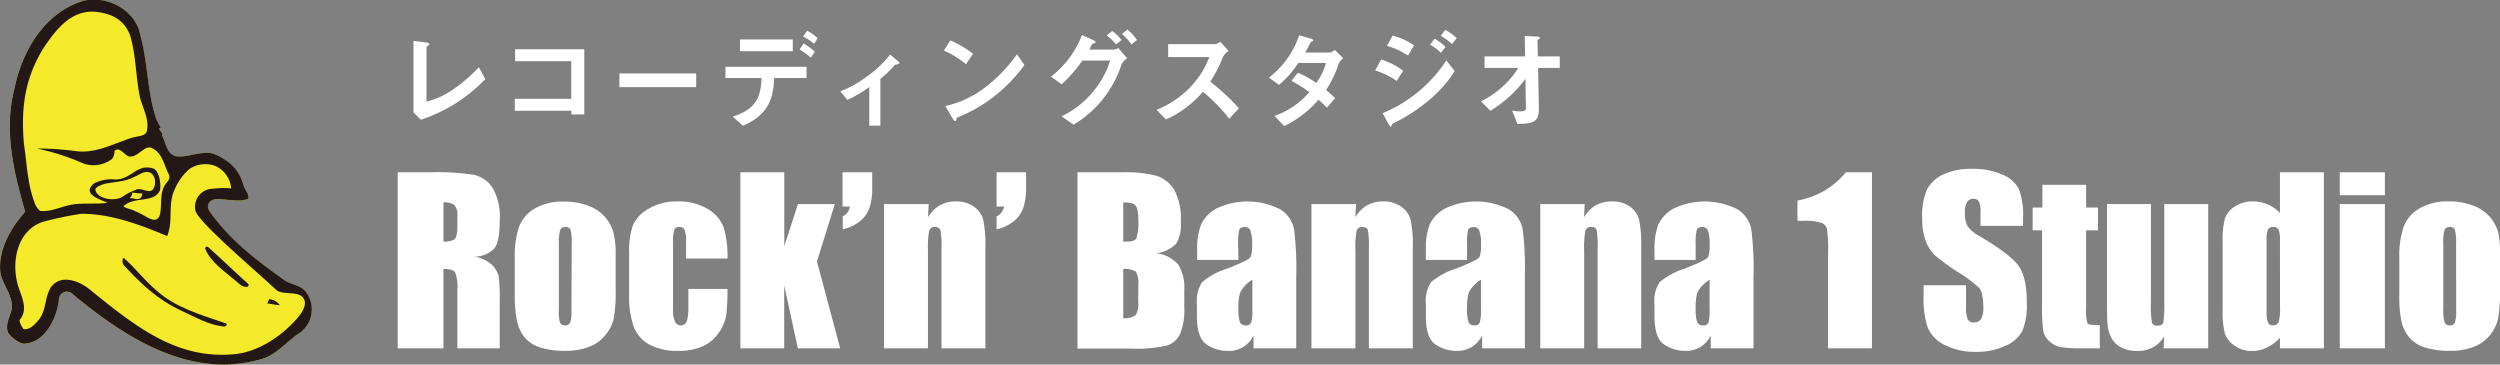
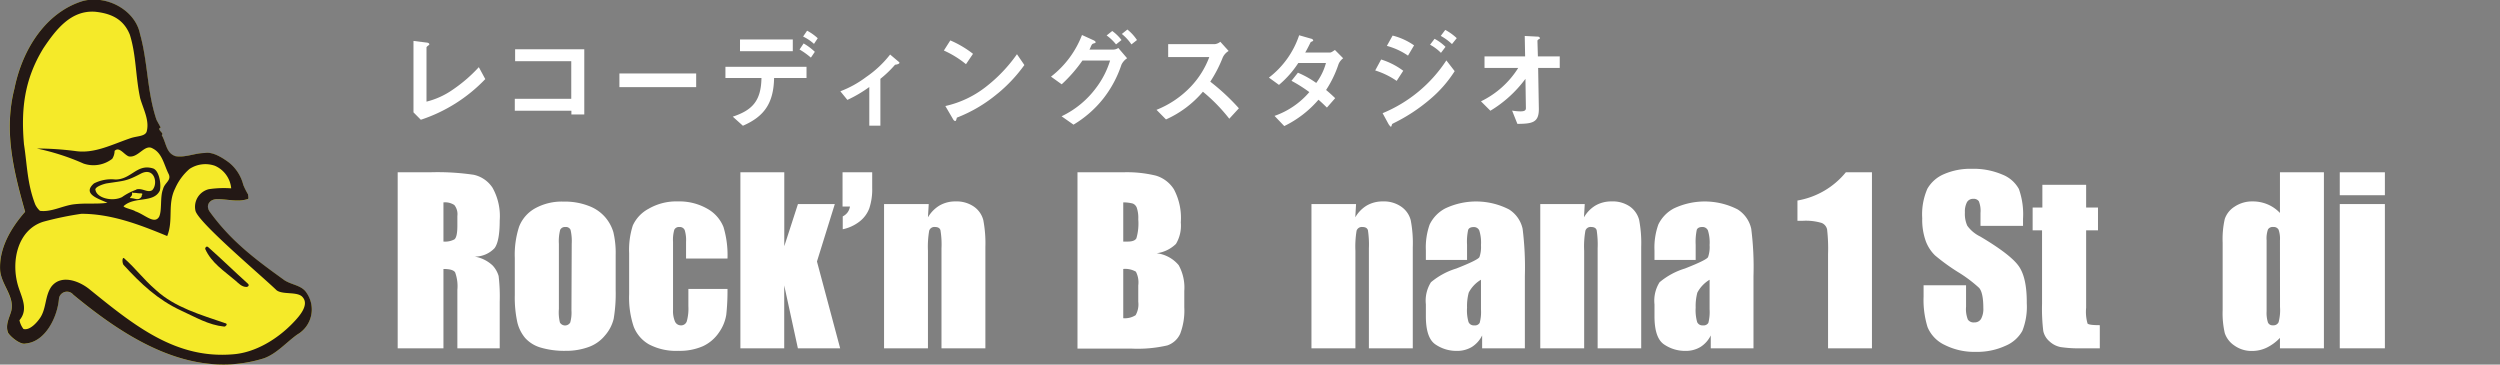
<svg xmlns="http://www.w3.org/2000/svg" viewBox="0 0 387.87 56.57">
  <rect x="0" y="0" width="387.87" height="56.57" fill="#808080" stroke="none" />
  <defs>
    <style>.a{fill:#f5ea29;}.b{fill:#231815;}.c{fill:#fff;}</style>
  </defs>
  <title>rocknbanana1studiologo</title>
  <path class="a" d="M53.72,55.46c-.74-1.23-2.22-1.23-3.45-2-4-2.88-8.14-5.82-11.59-10.6-.74-1-.08-2,1.15-2,1.48,0,3.21.49,4.69,0,.24,0,.08-.49.08-.74a8.13,8.13,0,0,1-.74-1.48,6.49,6.49,0,0,0-2.22-3.45c-1-.74-2.55-1.73-3.78-1.48-1.48,0-3,.74-4.52.49-1.48-.49-1.39-2-2.13-3.28.49-.25-.91-.91-.17-1.15-.24-.5-.41-.74-.66-1.23-1.47-4.44-1.31-8.88-2.54-13.31-.74-3.7-5.18-6.08-8.87-5.1-5.67,1.73-9.37,7.4-10.6,13.56-1.73,6.65-.08,13,1.64,19.14C7.79,45.35,5.9,48.56,6.15,52,6.4,54.23,8.37,56,7.87,58.17c-.24,1-1,2.22-.49,3.45.49.74,2,1.89,2.71,1.64,3-.24,4.93-4,5.18-7a1.26,1.26,0,0,1,2.22-.57C25.87,62.61,36,69,47.06,65.56c2-.73,3.45-2.46,5.18-3.69A4.49,4.49,0,0,0,53.72,55.46Zm0,0c-.74-1.23-2.22-1.23-3.45-2-4-2.88-8.14-5.82-11.59-10.6-.74-1-.08-2,1.15-2,1.48,0,3.21.49,4.69,0,.24,0,.08-.49.08-.74a8.13,8.13,0,0,1-.74-1.48,6.49,6.49,0,0,0-2.22-3.45c-1-.74-2.55-1.73-3.78-1.48-1.48,0-3,.74-4.52.49-1.48-.49-1.39-2-2.13-3.28.49-.25-.91-.91-.17-1.15-.24-.5-.41-.74-.66-1.23-1.47-4.44-1.31-8.88-2.54-13.31-.74-3.7-5.18-6.08-8.87-5.1-5.67,1.73-9.37,7.4-10.6,13.56-1.73,6.65-.08,13,1.64,19.14C7.79,45.35,5.9,48.56,6.15,52,6.4,54.23,8.37,56,7.87,58.17c-.24,1-1,2.22-.49,3.45.49.74,2,1.89,2.71,1.64,3-.24,4.93-4,5.18-7a1.26,1.26,0,0,1,2.22-.57C25.87,62.61,36,69,47.06,65.56c2-.73,3.45-2.46,5.18-3.69A4.49,4.49,0,0,0,53.72,55.46ZM27.26,39.36A9.42,9.42,0,0,0,25,40.51c-1.47.74-3.86.16-4.1-1.07-.25-.49,1.32-1,1.8-1.07,2.72-.41,3-.33,5.18-1.48s2.78,1.57,1.81,2.55C29,39.93,28.25,39.11,27.26,39.36Zm.82,1.07c-.49.74-1,.24-1.72.24-.25,0,.25-.33.25-.57,0-.5,0-.25.24-.25.5,0,.58.08,1.07.08S28.08,40.18,28.08,40.43ZM51.62,60c-2.46,2.59-5.91,4.68-9.36,4.93C33.38,65.69,27,60.51,20,54.84c-1.65-1.33-4.44-2.34-5.91-.37-1,1.48-.74,3.33-1.73,4.81-.49.74-1.6,2-2.59,1.73a3.41,3.41,0,0,1-.61-1.36c1.48-1.73.24-3.7-.25-5.42-1.09-3.83,0-8.63,3.94-9.86a50.25,50.25,0,0,1,5.92-1.23c4.68,0,9.12,1.72,13.31,3.45,1-2.47,0-4.93,1.23-7.4a8.45,8.45,0,0,1,2.22-2.95,4.43,4.43,0,0,1,3.94-.5A4.24,4.24,0,0,1,42,39.19a16,16,0,0,0-3.45.13,2.81,2.81,0,0,0-2.1,3.32C36.79,44.41,46.54,52.61,49,55c1,.74,3.33.12,4.07,1.11C54.09,57.31,52.58,59,51.62,60ZM9.85,32.42c-.5-5.43,0-10.11,3-15,2-3,4.32-5.91,8-5.67,2.47.25,4.44,1.11,5.43,3.58,1,3.2.86,6.4,1.6,9.86.49,1.72,1.48,3.45,1,5.17-.24.74-1.5.67-2.46,1-3,1-5.67,2.46-8.63,2A46.74,46.74,0,0,0,11.82,33a36.11,36.11,0,0,1,7.27,2.34,4.73,4.73,0,0,0,4.43-.74,2.31,2.31,0,0,0,.37-1.23c.74-.74,1.48.62,2.22.86,1.48.25,2.47-2,3.7-1.23,1.48.74,1.72,2.47,2.46,3.95.5,1-.61,1.35-.86,2.34-.49,1.23-.12,3.32-.61,4.31-.74,1.23-2.22-.37-3.7-.86-.25-.25-2.22-.62-1.73-.87,1.73-1.47,4.56-.37,5.55-2.34.25-1-.12-3.2-1.11-3.45-2.46-.74-3.33,1.73-5.79,1.73a5.92,5.92,0,0,0-3.33.61c-1.85,1.61.62,2.35,2.1,3-1.73.25-3.33,0-5.3.25-1.73.24-3.45,1.23-5.18,1a3.32,3.32,0,0,1-.74-1C10.34,38.45,10.34,35.62,9.85,32.42Z" transform="translate(-6.13 -9.96)" />
  <path class="b" d="M42.64,53.48c.53.45,1,1,1.73,1,.24,0,.49-.24.24-.49-2.22-2-3.94-3.7-6.16-5.67-.25-.24-.49,0-.49.25C38.94,50.77,40.92,52,42.64,53.48Z" transform="translate(-6.13 -9.96)" />
  <path class="b" d="M34.26,58.16c2.2,1,4.19,2.22,6.66,2.47.24,0,.57-.38.24-.5-3.94-1.35-7.91-2.48-10.84-5.17-2-1.73-3-3.21-4.93-4.93-.25-.25-.37.49-.12,1C28,54,30.56,56.44,34.26,58.16Z" transform="translate(-6.13 -9.96)" />
-   <path class="b" d="M47.69,57.05c-.24,0,.19-.43.19-.68a2.3,2.3,0,0,1,1.66.93C49.05,57.3,48.25,57.11,47.69,57.05Z" transform="translate(-6.13 -9.96)" />
  <path class="b" d="M53.73,55.45c-.74-1.23-2.22-1.23-3.45-2-4-2.89-8.13-5.83-11.58-10.6-.74-1-.08-2,1.15-2,1.48,0,3.2.49,4.68,0,.25,0,.08-.49.08-.74a9.67,9.67,0,0,1-.74-1.48,6.47,6.47,0,0,0-2.21-3.45c-1-.74-2.55-1.73-3.78-1.48-1.48,0-3,.74-4.52.49-1.48-.49-1.4-2-2.14-3.28.49-.25-.9-.91-.16-1.15-.25-.5-.41-.74-.66-1.23-1.48-4.44-1.31-8.88-2.55-13.31-.74-3.7-5.17-6.08-8.87-5.1-5.67,1.73-9.36,7.4-10.6,13.56-1.72,6.65-.08,13,1.65,19.14C7.81,45.34,5.92,48.55,6.16,52c.25,2.22,2.22,3.94,1.73,6.16-.25,1-1,2.22-.49,3.45.49.74,2,1.89,2.71,1.64,3-.24,4.93-4,5.17-7a1.26,1.26,0,0,1,2.22-.57C25.88,62.6,36,69,47.08,65.55c2-.73,3.45-2.46,5.17-3.69A4.49,4.49,0,0,0,53.73,55.45Zm-43.87-23c-.49-5.43,0-10.11,3-15,2-3,4.31-5.91,8-5.67,2.46.25,4.44,1.11,5.42,3.58,1,3.2.86,6.4,1.6,9.85.5,1.73,1.48,3.46,1,5.18-.25.74-1.5.67-2.47,1-2.95,1-5.66,2.46-8.62,2A46.9,46.9,0,0,0,11.83,33a35.9,35.9,0,0,1,7.27,2.34,4.75,4.75,0,0,0,4.44-.74,2.31,2.31,0,0,0,.37-1.23c.74-.74,1.48.62,2.22.86,1.48.25,2.46-2,3.7-1.23,1.47.74,1.72,2.47,2.46,3.95.49,1-.62,1.35-.86,2.34-.5,1.23-.13,3.32-.62,4.31-.74,1.23-2.22-.37-3.7-.86-.24-.25-2.21-.62-1.72-.87,1.72-1.47,4.56-.37,5.54-2.34.25-1-.12-3.2-1.1-3.45-2.47-.74-3.33,1.73-5.8,1.73a5.87,5.87,0,0,0-3.32.61c-1.85,1.61.61,2.35,2.09,3-1.72.25-3.33,0-5.3.25-1.72.24-3.45,1.23-5.17,1a3.16,3.16,0,0,1-.74-1C10.35,38.44,10.35,35.61,9.86,32.41Zm17.42,6.94a9.06,9.06,0,0,0-2.22,1.15c-1.48.74-3.86.16-4.11-1.07-.24-.49,1.32-1,1.81-1.07,2.71-.41,3-.33,5.18-1.48s2.78,1.57,1.8,2.55C29,39.92,28.26,39.1,27.28,39.35Zm.82,1.07c-.49.73-1,.24-1.73.24-.24,0,.25-.33.25-.57,0-.5,0-.25.25-.25.49,0,.57.08,1.07.08S28.1,40.17,28.1,40.42ZM51.64,60c-2.47,2.59-5.92,4.68-9.37,4.93C33.4,65.68,27,60.5,20,54.83c-1.65-1.33-4.44-2.34-5.92-.37-1,1.48-.74,3.33-1.72,4.81-.5.74-1.61,2-2.59,1.73a3.31,3.31,0,0,1-.62-1.36c1.48-1.73.25-3.7-.24-5.42-1.1-3.83,0-8.63,3.94-9.86a49.67,49.67,0,0,1,5.91-1.23c4.69,0,9.12,1.72,13.31,3.45,1-2.47,0-4.93,1.24-7.4a8.55,8.55,0,0,1,2.21-3,4.46,4.46,0,0,1,3.95-.5A4.24,4.24,0,0,1,42,39.18a16,16,0,0,0-3.46.13,2.81,2.81,0,0,0-2.09,3.32C36.8,44.4,46.56,52.6,49.05,55c1,.74,3.33.12,4.07,1.11C54.1,57.3,52.6,59,51.64,60Z" transform="translate(-6.13 -9.96)" />
  <path class="c" d="M67.83,36.69h5a38.32,38.32,0,0,1,6.81.39,4.69,4.69,0,0,1,2.9,2,9,9,0,0,1,1.12,5.09c0,2.12-.26,3.55-.79,4.28a4.19,4.19,0,0,1-3.12,1.32,5.3,5.3,0,0,1,2.83,1.4,4.11,4.11,0,0,1,.91,1.61,26.93,26.93,0,0,1,.17,4V64H77.09V54.93a6.25,6.25,0,0,0-.35-2.72c-.23-.35-.83-.52-1.81-.52V64h-7.1Zm7.1,4.67v6.08a3.12,3.12,0,0,0,1.68-.33c.32-.22.48-.93.48-2.14v-1.5a2.27,2.27,0,0,0-.47-1.7A2.62,2.62,0,0,0,74.93,41.36Z" transform="translate(-6.13 -9.96)" />
  <path class="c" d="M101.65,49.48V55a23.27,23.27,0,0,1-.31,4.43A6.13,6.13,0,0,1,100,62a5.8,5.8,0,0,1-2.55,1.8,10.2,10.2,0,0,1-3.59.59,12.89,12.89,0,0,1-3.83-.5,5.2,5.2,0,0,1-2.43-1.5A6,6,0,0,1,86.4,60,18.17,18.17,0,0,1,86,55.7V50a14.08,14.08,0,0,1,.67-4.88,5.56,5.56,0,0,1,2.43-2.81,8.55,8.55,0,0,1,4.49-1.07,10.17,10.17,0,0,1,3.94.69,6.23,6.23,0,0,1,2.53,1.77,6.35,6.35,0,0,1,1.23,2.27A13.93,13.93,0,0,1,101.65,49.48Zm-6.82-1.69a7.67,7.67,0,0,0-.18-2.17.78.78,0,0,0-.8-.44.82.82,0,0,0-.81.44,7,7,0,0,0-.2,2.17v10.1A6.74,6.74,0,0,0,93,60a.93.93,0,0,0,1.6,0,5.72,5.72,0,0,0,.19-1.89Z" transform="translate(-6.13 -9.96)" />
  <path class="c" d="M119,50.07h-6.43V47.49a5.27,5.27,0,0,0-.21-1.83.82.82,0,0,0-.81-.48.8.8,0,0,0-.8.42,5.55,5.55,0,0,0-.2,1.89V58.05a4.13,4.13,0,0,0,.3,1.79,1,1,0,0,0,.9.6.92.92,0,0,0,.93-.62,7.3,7.3,0,0,0,.25-2.36V54.79H119a34.48,34.48,0,0,1-.19,4,6.52,6.52,0,0,1-1.13,2.75,6.11,6.11,0,0,1-2.49,2.13,8.91,8.91,0,0,1-3.8.72,9,9,0,0,1-4.57-1,5.41,5.41,0,0,1-2.38-2.77,14.22,14.22,0,0,1-.7-5V49.24a12.38,12.38,0,0,1,.57-4.3,5.56,5.56,0,0,1,2.45-2.59,8.56,8.56,0,0,1,4.55-1.14,8.72,8.72,0,0,1,4.55,1.13,5.63,5.63,0,0,1,2.52,2.85A15.14,15.14,0,0,1,119,50.07Z" transform="translate(-6.13 -9.96)" />
  <path class="c" d="M135.65,41.62l-2.77,8.91L136.48,64h-6.56l-2.12-9.76V64H121V36.69h6.81V48.16l2.12-6.54Z" transform="translate(-6.13 -9.96)" />
  <path class="c" d="M141.45,36.69v2.45a9.28,9.28,0,0,1-.45,3.14,4.63,4.63,0,0,1-1.58,2.1,6.39,6.39,0,0,1-2.54,1.15v-2A2,2,0,0,0,138,42h-1.15V36.69Z" transform="translate(-6.13 -9.96)" />
  <path class="c" d="M150.22,41.62l-.12,2.06a5.13,5.13,0,0,1,1.82-1.85,4.87,4.87,0,0,1,2.47-.62,4.72,4.72,0,0,1,2.87.83,3.65,3.65,0,0,1,1.43,2.08,19.33,19.33,0,0,1,.32,4.19V64H152.2V48.5a13.5,13.5,0,0,0-.16-2.82c-.1-.33-.38-.5-.84-.5a.84.84,0,0,0-.91.58,14.73,14.73,0,0,0-.19,3.11V64h-6.81V41.62Z" transform="translate(-6.13 -9.96)" />
-   <path class="c" d="M165.32,36.69v2.45a9,9,0,0,1-.46,3.14,4.6,4.6,0,0,1-1.57,2.1,6.45,6.45,0,0,1-2.54,1.15v-2A2,2,0,0,0,161.9,42h-1.15V36.69Z" transform="translate(-6.13 -9.96)" />
  <path class="c" d="M173.3,36.69h7.09a19,19,0,0,1,5.08.52,5,5,0,0,1,2.79,2.12,9.47,9.47,0,0,1,1.07,5.13,5.53,5.53,0,0,1-.75,3.34,5.26,5.26,0,0,1-3,1.45A5.27,5.27,0,0,1,189,51.1a7.18,7.18,0,0,1,.87,4v2.53a10.11,10.11,0,0,1-.63,4.1,3.4,3.4,0,0,1-2,1.82,20.47,20.47,0,0,1-5.66.49H173.3Zm7.1,4.67v6.08l.71,0c.7,0,1.14-.17,1.33-.51a8.24,8.24,0,0,0,.29-2.95,4.91,4.91,0,0,0-.23-1.79,1.13,1.13,0,0,0-.62-.65A5.78,5.78,0,0,0,180.4,41.36Zm0,10.33v7.64a3.12,3.12,0,0,0,1.92-.47,3.38,3.38,0,0,0,.41-2.08V54.23a3.58,3.58,0,0,0-.37-2.12A3.29,3.29,0,0,0,180.4,51.69Z" transform="translate(-6.13 -9.96)" />
-   <path class="c" d="M198.27,50.29h-6.4v-1.5a10.57,10.57,0,0,1,.6-4,5.54,5.54,0,0,1,2.41-2.49,11.19,11.19,0,0,1,9.9.15,4.75,4.75,0,0,1,2.11,3,48.1,48.1,0,0,1,.35,7.33V64h-6.63V62a4.15,4.15,0,0,1-4,2.4,5.75,5.75,0,0,1-3.28-1c-1-.67-1.5-2.13-1.5-4.39V57.17a5.34,5.34,0,0,1,.8-3.42,11,11,0,0,1,3.93-2.13c2.23-.88,3.43-1.47,3.59-1.77a4.66,4.66,0,0,0,.24-1.86,6,6,0,0,0-.27-2.28.88.88,0,0,0-.86-.53c-.47,0-.75.15-.86.44a8.71,8.71,0,0,0-.17,2.32Zm2.16,3.07a5,5,0,0,0-1.9,2,7.81,7.81,0,0,0-.26,2.33,6.84,6.84,0,0,0,.22,2.24.91.91,0,0,0,.91.51.84.84,0,0,0,.83-.39,6.37,6.37,0,0,0,.2-2.09Z" transform="translate(-6.13 -9.96)" />
  <path class="c" d="M216.52,41.62l-.12,2.06a5.1,5.1,0,0,1,1.81-1.85,4.9,4.9,0,0,1,2.47-.62,4.7,4.7,0,0,1,2.87.83A3.65,3.65,0,0,1,225,44.12a18.7,18.7,0,0,1,.32,4.19V64h-6.81V48.5a14.66,14.66,0,0,0-.15-2.82c-.1-.33-.38-.5-.85-.5a.85.85,0,0,0-.91.58,15,15,0,0,0-.18,3.11V64h-6.82V41.62Z" transform="translate(-6.13 -9.96)" />
  <path class="c" d="M233.74,50.29h-6.39v-1.5a10.59,10.59,0,0,1,.59-4,5.54,5.54,0,0,1,2.41-2.49,11.19,11.19,0,0,1,9.9.15,4.75,4.75,0,0,1,2.11,3,48.1,48.1,0,0,1,.35,7.33V64h-6.63V62a4.37,4.37,0,0,1-1.61,1.8,4.44,4.44,0,0,1-2.35.6,5.75,5.75,0,0,1-3.28-1c-1-.67-1.49-2.13-1.49-4.39V57.17a5.35,5.35,0,0,1,.79-3.42,11.15,11.15,0,0,1,3.93-2.13c2.24-.88,3.43-1.47,3.59-1.77A4.66,4.66,0,0,0,235.9,48a6.31,6.31,0,0,0-.26-2.28.9.9,0,0,0-.87-.53c-.46,0-.75.15-.86.44a8.71,8.71,0,0,0-.17,2.32Zm2.16,3.07a5,5,0,0,0-1.9,2,8.16,8.16,0,0,0-.26,2.33,6.48,6.48,0,0,0,.23,2.24.88.88,0,0,0,.9.51.83.83,0,0,0,.83-.39,6.37,6.37,0,0,0,.2-2.09Z" transform="translate(-6.13 -9.96)" />
  <path class="c" d="M252,41.62l-.12,2.06a5.1,5.1,0,0,1,1.81-1.85,4.9,4.9,0,0,1,2.47-.62A4.7,4.7,0,0,1,259,42a3.71,3.71,0,0,1,1.44,2.08,19.33,19.33,0,0,1,.32,4.19V64H254V48.5a14.66,14.66,0,0,0-.15-2.82c-.1-.33-.38-.5-.84-.5a.83.83,0,0,0-.91.58,14,14,0,0,0-.19,3.11V64h-6.81V41.62Z" transform="translate(-6.13 -9.96)" />
  <path class="c" d="M269.21,50.29h-6.39v-1.5a10.57,10.57,0,0,1,.6-4,5.57,5.57,0,0,1,2.4-2.49,11.19,11.19,0,0,1,9.9.15,4.75,4.75,0,0,1,2.11,3,46.77,46.77,0,0,1,.35,7.33V64h-6.63V62a4.37,4.37,0,0,1-1.61,1.8,4.41,4.41,0,0,1-2.35.6,5.77,5.77,0,0,1-3.28-1c-1-.67-1.49-2.13-1.49-4.39V57.17a5.35,5.35,0,0,1,.79-3.42,11.15,11.15,0,0,1,3.93-2.13c2.24-.88,3.44-1.47,3.59-1.77a4.66,4.66,0,0,0,.24-1.86,6.31,6.31,0,0,0-.26-2.28.9.9,0,0,0-.87-.53c-.46,0-.75.15-.86.44a9.19,9.19,0,0,0-.17,2.32Zm2.16,3.07a5.12,5.12,0,0,0-1.9,2,8.16,8.16,0,0,0-.26,2.33,6.75,6.75,0,0,0,.23,2.24.88.88,0,0,0,.9.51.85.85,0,0,0,.84-.39,6.8,6.8,0,0,0,.19-2.09Z" transform="translate(-6.13 -9.96)" />
  <path class="c" d="M296.56,36.69V64h-6.81V49.36a26,26,0,0,0-.15-3.81,1.41,1.41,0,0,0-.84-1,8.6,8.6,0,0,0-3-.33H285V41.07a12.38,12.38,0,0,0,7.51-4.38Z" transform="translate(-6.13 -9.96)" />
  <path class="c" d="M320,45h-6.6v-2a4,4,0,0,0-.25-1.8.93.93,0,0,0-.85-.39,1.08,1.08,0,0,0-1,.52,3.15,3.15,0,0,0-.32,1.59,4.46,4.46,0,0,0,.37,2.06,5.3,5.3,0,0,0,2,1.67q4.74,2.81,6,4.62T320.58,57a10.12,10.12,0,0,1-.69,4.3,5.34,5.34,0,0,1-2.64,2.32,10.47,10.47,0,0,1-4.55.93,10.21,10.21,0,0,1-4.87-1.08,5.3,5.3,0,0,1-2.64-2.75,14.22,14.22,0,0,1-.62-4.73V54.22h6.59v3.32a4.43,4.43,0,0,0,.28,2,1.07,1.07,0,0,0,1,.44,1.15,1.15,0,0,0,1.05-.55,3.21,3.21,0,0,0,.35-1.66q0-2.41-.66-3.15a21,21,0,0,0-3.32-2.48,31.68,31.68,0,0,1-3.51-2.55,6.08,6.08,0,0,1-1.43-2.19,9.81,9.81,0,0,1-.56-3.58,9.92,9.92,0,0,1,.8-4.58,5.39,5.39,0,0,1,2.59-2.27,10.25,10.25,0,0,1,4.32-.82,11.34,11.34,0,0,1,4.71.89,5,5,0,0,1,2.58,2.25,11.79,11.79,0,0,1,.64,4.62Z" transform="translate(-6.13 -9.96)" />
  <path class="c" d="M329.79,38.63v3.53h1.84V45.7h-1.84v12a6.57,6.57,0,0,0,.22,2.46c.16.17.79.25,1.9.25V64h-2.75a19.64,19.64,0,0,1-3.32-.19,3.51,3.51,0,0,1-1.75-.9,2.91,2.91,0,0,1-.95-1.6,28.72,28.72,0,0,1-.19-4.24V45.7h-1.46V42.16H323V38.63Z" transform="translate(-6.13 -9.96)" />
-   <path class="c" d="M348.73,41.62V64H341.8l.11-1.86a4.71,4.71,0,0,1-1.74,1.7,4.88,4.88,0,0,1-2.39.57,5.41,5.41,0,0,1-2.55-.54,3.52,3.52,0,0,1-1.49-1.44,5.27,5.27,0,0,1-.6-1.86c-.08-.65-.12-1.93-.12-3.86V41.62h6.82V56.85A15.55,15.55,0,0,0,340,60c.11.33.4.49.87.49s.81-.17.9-.51a18.94,18.94,0,0,0,.14-3.25V41.62Z" transform="translate(-6.13 -9.96)" />
  <path class="c" d="M366.68,36.69V64h-6.82V62.38a7.16,7.16,0,0,1-2.06,1.52,5.22,5.22,0,0,1-2.26.51,4.58,4.58,0,0,1-2.75-.84,3.76,3.76,0,0,1-1.49-1.93,13.71,13.71,0,0,1-.33-3.58V47.59a14.06,14.06,0,0,1,.33-3.66,3.64,3.64,0,0,1,1.51-1.9,4.88,4.88,0,0,1,2.82-.82,5.89,5.89,0,0,1,2.32.46A5.68,5.68,0,0,1,359.86,43V36.69Zm-6.82,10.56a4.25,4.25,0,0,0-.21-1.65.85.85,0,0,0-.84-.42.83.83,0,0,0-.81.38,4.19,4.19,0,0,0-.21,1.69v11A4.92,4.92,0,0,0,358,60a.76.76,0,0,0,.77.43.87.87,0,0,0,.88-.48,7.26,7.26,0,0,0,.22-2.35Z" transform="translate(-6.13 -9.96)" />
  <path class="c" d="M376.14,36.69v3.56h-7V36.69Zm0,4.93V64h-7V41.62Z" transform="translate(-6.13 -9.96)" />
-   <path class="c" d="M394,49.48V55a23.46,23.46,0,0,1-.3,4.43A6.37,6.37,0,0,1,392.4,62a5.89,5.89,0,0,1-2.56,1.8,10.14,10.14,0,0,1-3.58.59,12.8,12.8,0,0,1-3.83-.5,5.19,5.19,0,0,1-2.44-1.5A6,6,0,0,1,378.75,60a18.17,18.17,0,0,1-.37-4.28V50a14,14,0,0,1,.68-4.88,5.58,5.58,0,0,1,2.42-2.81A8.55,8.55,0,0,1,386,41.21a10.17,10.17,0,0,1,3.94.69,6.27,6.27,0,0,1,2.54,1.77,6.47,6.47,0,0,1,1.22,2.27A13.93,13.93,0,0,1,394,49.48Zm-6.81-1.69a7.53,7.53,0,0,0-.19-2.17.77.77,0,0,0-.79-.44.8.8,0,0,0-.81.44,6.73,6.73,0,0,0-.2,2.17v10.1a6.43,6.43,0,0,0,.2,2.07.77.77,0,0,0,.79.48A.78.78,0,0,0,387,60a5.63,5.63,0,0,0,.2-1.89Z" transform="translate(-6.13 -9.96)" />
  <path class="c" d="M71.42,28.54l-1.14-1.15V16.31l2,.25c.12,0,.45.07.45.24s0,.1-.17.23-.26.22-.26.29v8.41a12.28,12.28,0,0,0,4.12-1.89,23,23,0,0,0,4-3.46l1,1.85A24.35,24.35,0,0,1,71.42,28.54Z" transform="translate(-6.13 -9.96)" />
  <path class="c" d="M94.78,27.72v-.58H86V25.29h8.76V19.46H86.05V17.6H96.78V27.72Z" transform="translate(-6.13 -9.96)" />
  <path class="c" d="M102.23,23.48V21.36h11.91v2.12Z" transform="translate(-6.13 -9.96)" />
  <path class="c" d="M126.23,22.06c-.08,4-1.6,6-4.84,7.41l-1.57-1.41c3-1,4.39-2.41,4.45-6h-5.59V20.32h12.58v1.74Zm-5.29-4.16V16.08h8.19V17.9Zm11,1a12.15,12.15,0,0,0-1.76-1.26l.63-.94A9,9,0,0,1,132.55,18Zm.48-2.13a7,7,0,0,0-1.69-1.14l.62-.91A7.88,7.88,0,0,1,133,15.89Z" transform="translate(-6.13 -9.96)" />
  <path class="c" d="M145,20a17,17,0,0,1-2.28,2.19v7.27H141v-6a20.07,20.07,0,0,1-3.4,2l-1.09-1.34a16.09,16.09,0,0,0,4-2.21,16.41,16.41,0,0,0,3.72-3.49l1.34,1.13c.06.05.11.1.11.16C145.66,19.9,145.16,20,145,20Z" transform="translate(-6.13 -9.96)" />
  <path class="c" d="M156,19.92a15.17,15.17,0,0,0-3.43-2.12l1-1.57a15.86,15.86,0,0,1,3.52,2.08Zm4.91,4.55a22.49,22.49,0,0,1-6.32,3.74c-.08.23-.11.52-.25.52s-.25-.1-.37-.32l-1.17-2A15.74,15.74,0,0,0,159,23.5a23.43,23.43,0,0,0,4.91-5.13l1.15,1.68A23.43,23.43,0,0,1,160.92,24.47Z" transform="translate(-6.13 -9.96)" />
  <path class="c" d="M180.12,20a17.34,17.34,0,0,1-2.85,5.3,17,17,0,0,1-4.59,4L170.83,28a14.3,14.3,0,0,0,5.38-4.44,13.61,13.61,0,0,0,2.15-4.21h-4.29a22.54,22.54,0,0,1-3.22,3.69l-1.66-1.19A14.91,14.91,0,0,0,174,15.39l1.67.76c.14.06.44.2.44.35s-.1.13-.39.23-.38.66-.57.92h3.76a1.38,1.38,0,0,0,.72-.25L181,19A2.45,2.45,0,0,0,180.12,20Zm-.84-3.15a7.16,7.16,0,0,0-1.46-1.39l.87-.69a6.6,6.6,0,0,1,1.44,1.4Zm2.39,0a7.31,7.31,0,0,0-1.49-1.62l.86-.69a7.19,7.19,0,0,1,1.49,1.63Z" transform="translate(-6.13 -9.96)" />
  <path class="c" d="M196.85,28.38a26.44,26.44,0,0,0-4.09-4.19,16.16,16.16,0,0,1-5.73,4.3L185.56,27a15,15,0,0,0,5.34-3.62,13.55,13.55,0,0,0,2.85-4.57h-6.38v-2h7.22a1.62,1.62,0,0,0,.87-.37l1.29,1.43a2.29,2.29,0,0,0-.91,1,20.24,20.24,0,0,1-1.94,3.76,33.38,33.38,0,0,1,4.44,4.13Z" transform="translate(-6.13 -9.96)" />
  <path class="c" d="M213.8,19.92a17,17,0,0,1-1.93,4c.42.35.82.7,1.41,1.27L212,26.65c-.29-.27-.6-.6-1.31-1.22a16.46,16.46,0,0,1-5.31,4.09l-1.51-1.58a12.51,12.51,0,0,0,5.4-3.69,21.91,21.91,0,0,0-2.77-1.75l1-1.26a14.63,14.63,0,0,1,2.84,1.59,9.21,9.21,0,0,0,1.51-3.1h-4.29a15.24,15.24,0,0,1-3,3.4L203,22a13.73,13.73,0,0,0,4.69-6.57l1.85.53c.1,0,.33.14.33.26s-.15.16-.38.26c-.21.41-.52,1.06-.86,1.63h3.85c.21,0,.51-.24.76-.4L214.52,19A2.16,2.16,0,0,0,213.8,19.92Z" transform="translate(-6.13 -9.96)" />
  <path class="c" d="M222.82,22.51a12.39,12.39,0,0,0-3.33-1.62l.92-1.7a11.35,11.35,0,0,1,3.43,1.75ZM228,25.36a26.84,26.84,0,0,1-5.63,3.7c-.22.12-.25.12-.29.25s-.08.31-.16.31-.34-.36-.39-.46l-.89-1.64a21.7,21.7,0,0,0,9.89-8.19L231.82,21A19.07,19.07,0,0,1,228,25.36Zm-3.42-6.77a10.67,10.67,0,0,0-3.28-1.51l.89-1.6A10,10,0,0,1,225.52,17Zm5.11-.43A6.9,6.9,0,0,0,228,16.9l.7-.92a7.27,7.27,0,0,1,1.7,1.25Zm1.71-1.36a8.19,8.19,0,0,0-1.74-1.27l.7-.93a8.21,8.21,0,0,1,1.78,1.28Z" transform="translate(-6.13 -9.96)" />
  <path class="c" d="M244.77,20.5l.11,6.37c0,2.11-1,2.29-3.33,2.31l-.82-2.06a8.75,8.75,0,0,0,1.27.12c.69,0,.87-.17.87-.51l-.07-4.54a18.81,18.81,0,0,1-5.44,4.95l-1.46-1.46a14,14,0,0,0,5.78-5.18h-5.23V18.71h6.3l-.06-3.17,1.94.1c.1,0,.39,0,.39.22s0,.1-.14.18-.22.17-.22.26l.07,2.41h3.39V20.5Z" transform="translate(-6.13 -9.96)" />
</svg>